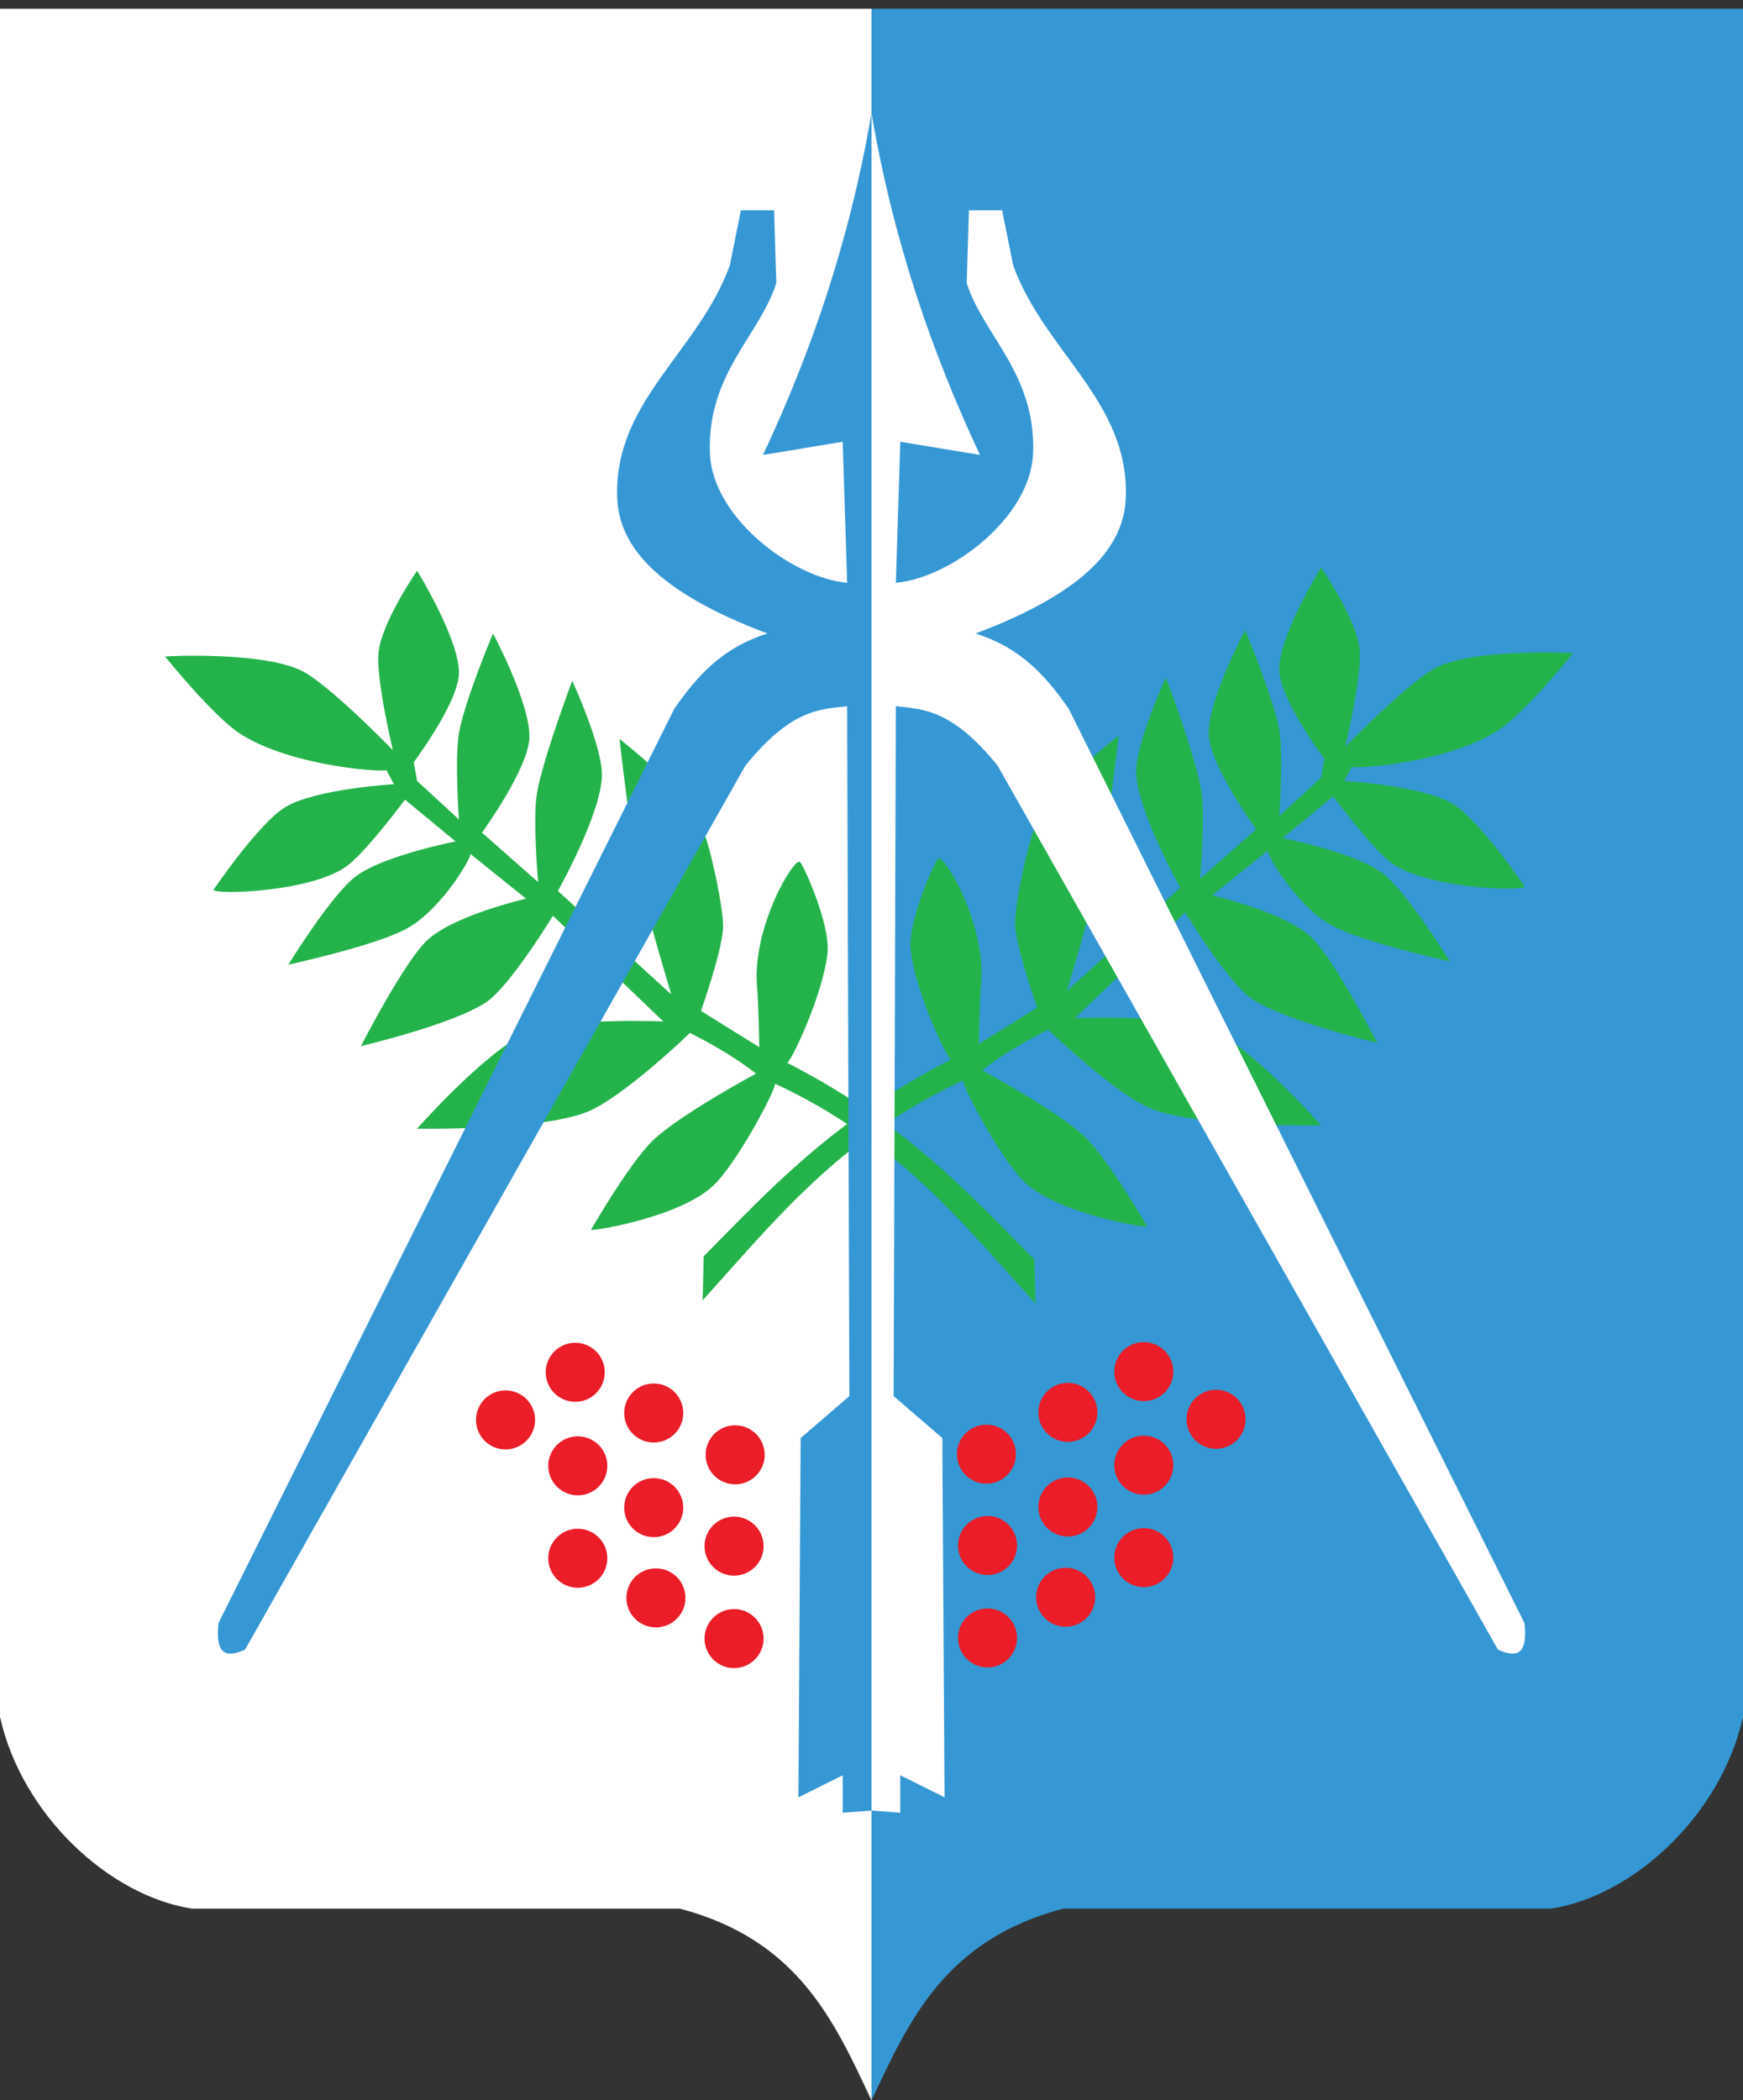
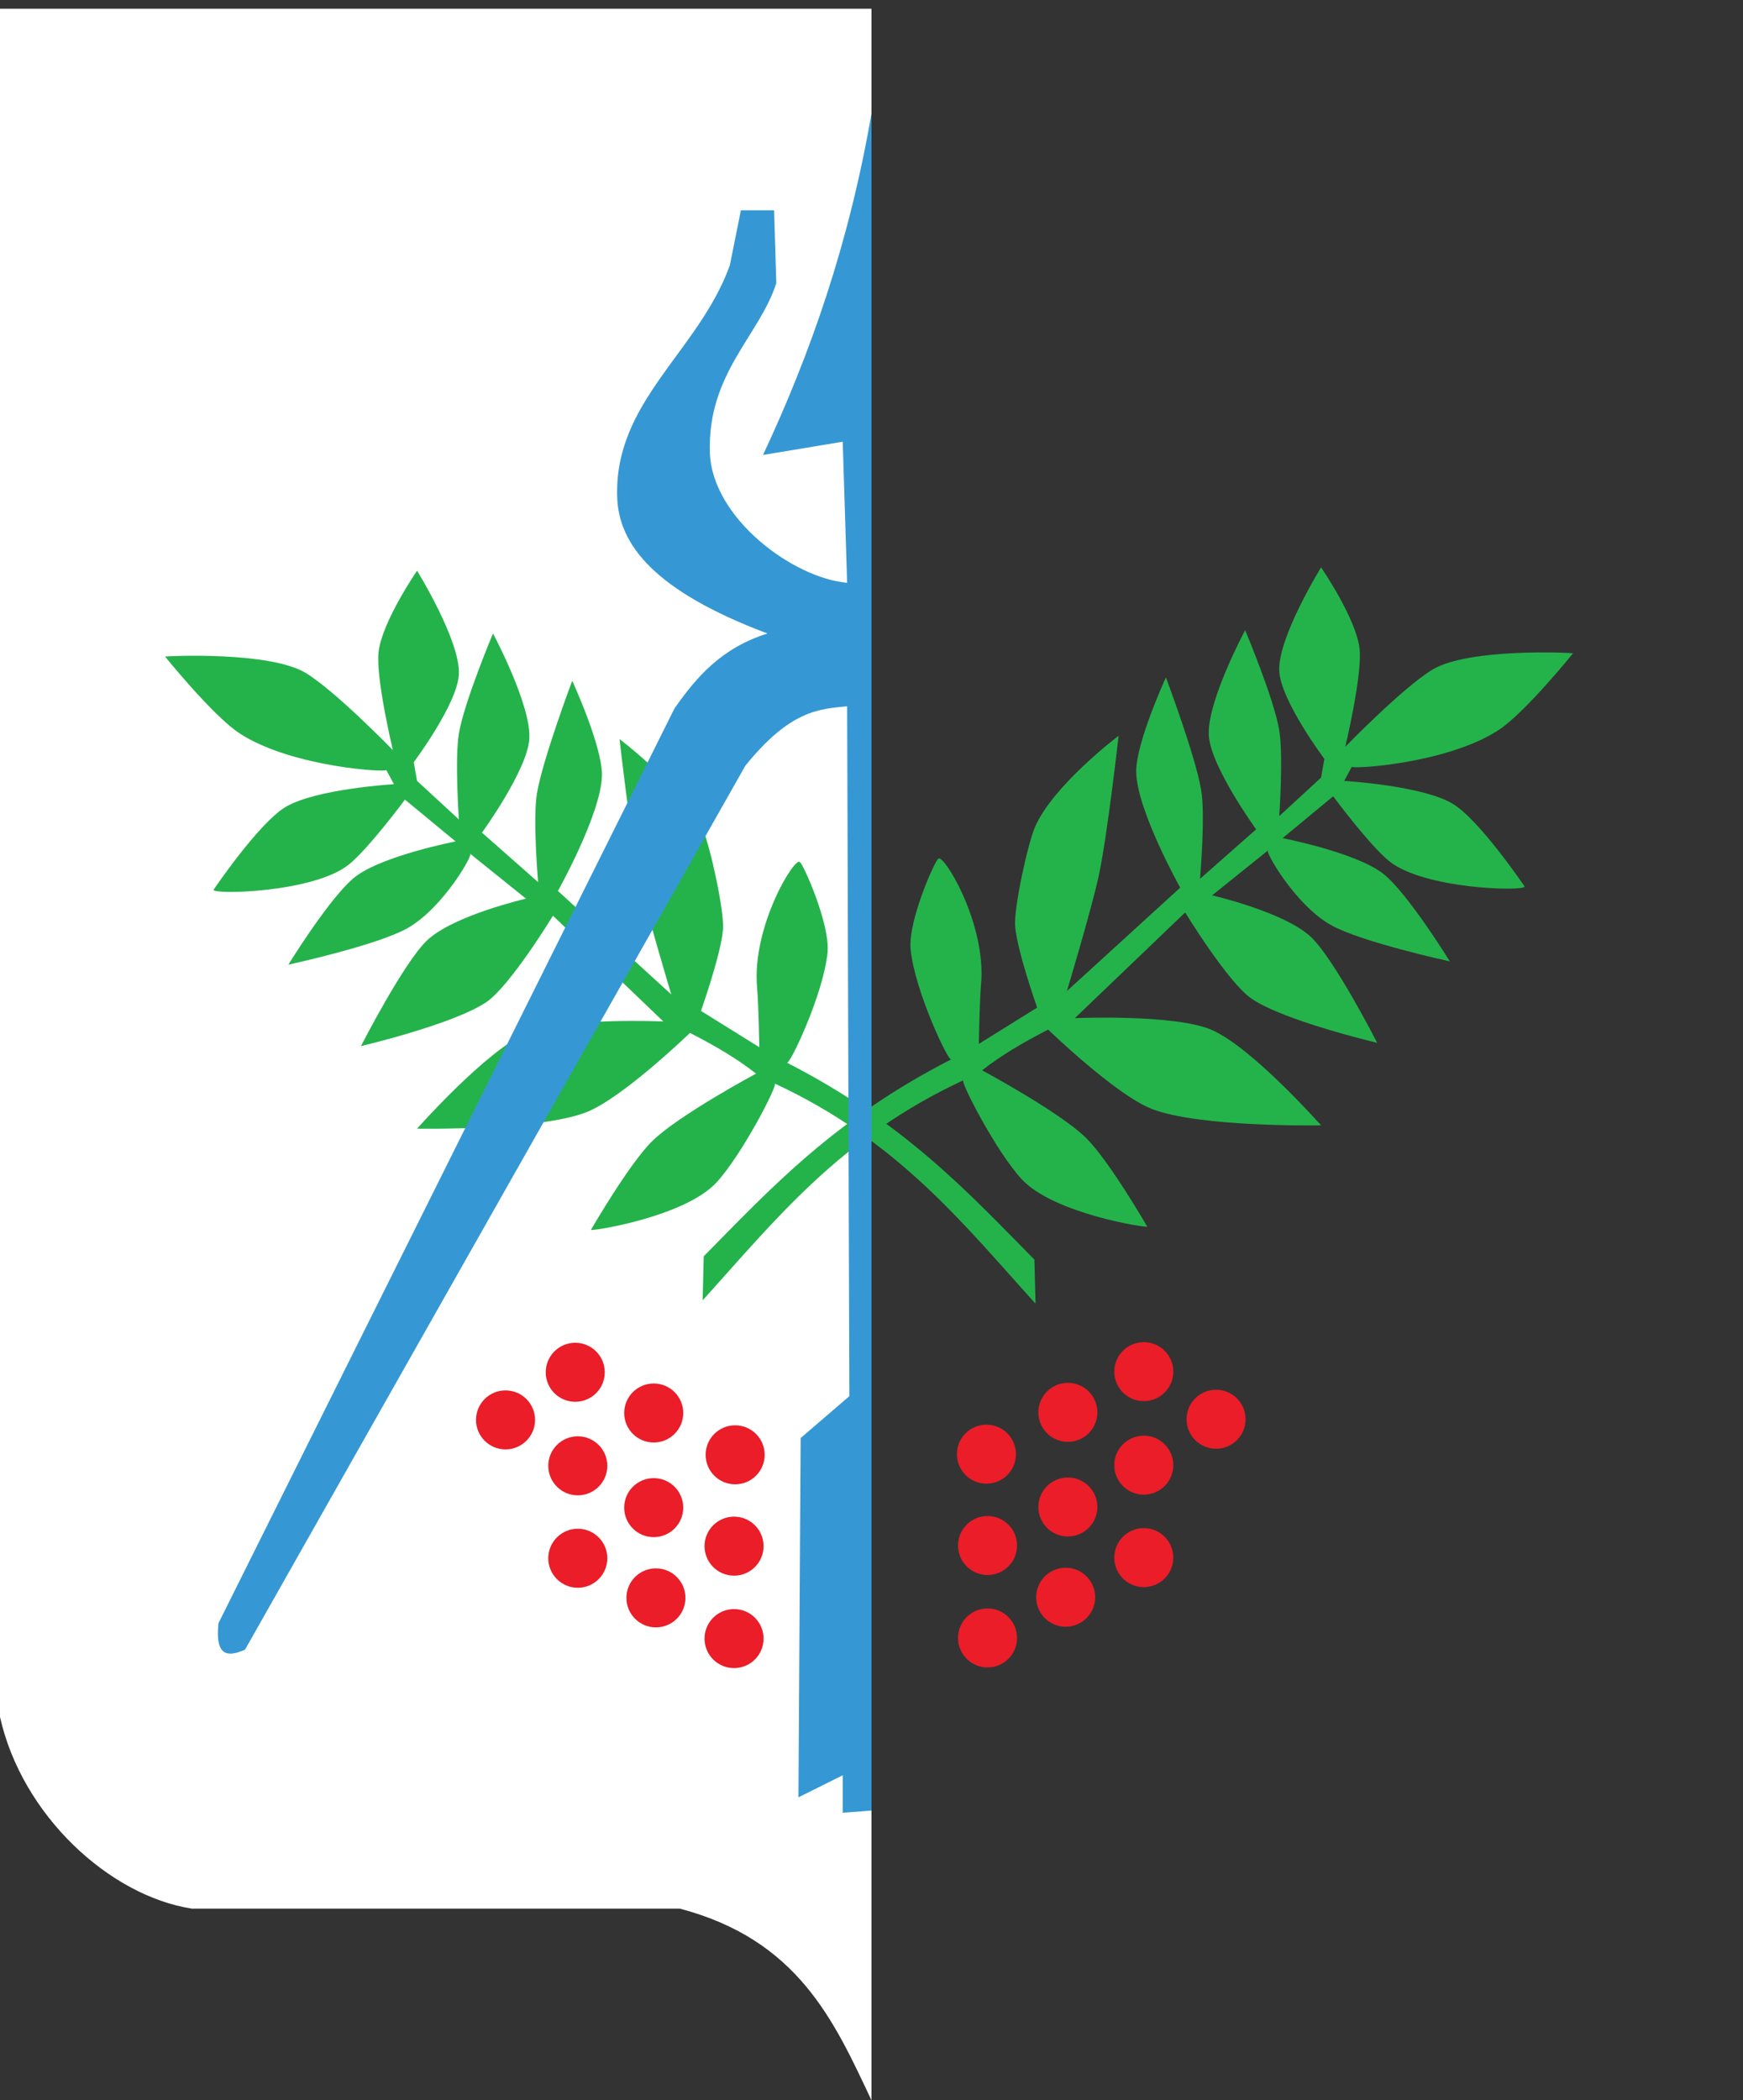
<svg xmlns="http://www.w3.org/2000/svg" width="200" height="241" id="svg2" version="1.0">
  <rect width="100%" height="100%" fill="#333333" stroke="none" />
  <defs id="defs4" />
  <g id="layer1" transform="translate(0,-811.362)">
-     <path style="opacity:1;fill:#3598d4;fill-opacity:1;fill-rule:evenodd;stroke:none;stroke-width:2;stroke-linecap:butt;stroke-linejoin:miter;marker:none;marker-start:none;marker-mid:none;marker-end:none;stroke-miterlimit:4;stroke-dasharray:none;stroke-dashoffset:0;stroke-opacity:1;visibility:visible;display:inline;overflow:visible;enable-background:accumulate" d="M 200,812.362 L 100,812.362 L 100,1052.362 C 104.308,1043.214 108.416,1033.945 122,1030.362 L 178,1030.362 C 187.461,1028.886 197.489,1019.638 200,1008.362 L 200,812.362 z" id="path3316" />
    <path style="opacity:1;fill:#ffffff;fill-opacity:1;fill-rule:evenodd;stroke:none;stroke-width:2;stroke-linecap:butt;stroke-linejoin:miter;marker:none;marker-start:none;marker-mid:none;marker-end:none;stroke-miterlimit:4;stroke-dasharray:none;stroke-dashoffset:0;stroke-opacity:1;visibility:visible;display:inline;overflow:visible;enable-background:accumulate" d="M 0,1 L 100,1 L 100,241 C 95.692,231.851 91.584,222.583 78,219 L 22,219 C 12.539,217.523 2.511,208.276 0,197 L 0,1 z" id="path3314" transform="translate(0,811.362)" />
    <path style="opacity:1;fill:#ea1d28;fill-opacity:1;fill-rule:evenodd;stroke:none;stroke-width:1;stroke-linejoin:round;stroke-miterlimit:4;stroke-dasharray:none;stroke-opacity:1" id="path2476" d="m 61.619,164.228 c 0,1.395 -1.357,2.525 -3.03,2.525 -1.674,0 -3.03,-1.131 -3.03,-2.525 0,-1.395 1.357,-2.525 3.03,-2.525 1.674,0 3.03,1.131 3.03,2.525 z" transform="matrix(1.118,0,0,1.341,-7.496,754.056)" />
    <path style="opacity:1;fill:#ea1d28;fill-opacity:1;fill-rule:evenodd;stroke:none;stroke-width:1;stroke-linejoin:round;stroke-miterlimit:4;stroke-dasharray:none;stroke-opacity:1" id="path3248" d="m 61.619,164.228 c 0,1.395 -1.357,2.525 -3.03,2.525 -1.674,0 -3.03,-1.131 -3.03,-2.525 0,-1.395 1.357,-2.525 3.03,-2.525 1.674,0 3.03,1.131 3.03,2.525 z" transform="matrix(1.118,0,0,1.341,18.852,758.062)" />
    <path style="opacity:1;fill:#ea1d28;fill-opacity:1;fill-rule:evenodd;stroke:none;stroke-width:1;stroke-linejoin:round;stroke-miterlimit:4;stroke-dasharray:none;stroke-opacity:1" id="path3250" d="m 61.619,164.228 c 0,1.395 -1.357,2.525 -3.03,2.525 -1.674,0 -3.03,-1.131 -3.03,-2.525 0,-1.395 1.357,-2.525 3.03,-2.525 1.674,0 3.03,1.131 3.03,2.525 z" transform="matrix(1.118,0,0,1.341,0.796,759.325)" />
    <path style="opacity:1;fill:#ea1d28;fill-opacity:1;fill-rule:evenodd;stroke:none;stroke-width:1;stroke-linejoin:round;stroke-miterlimit:4;stroke-dasharray:none;stroke-opacity:1" id="path3252" d="m 61.619,164.228 c 0,1.395 -1.357,2.525 -3.03,2.525 -1.674,0 -3.03,-1.131 -3.03,-2.525 0,-1.395 1.357,-2.525 3.03,-2.525 1.674,0 3.03,1.131 3.03,2.525 z" transform="matrix(1.118,0,0,1.341,9.508,753.264)" />
    <path style="opacity:1;fill:#ea1d28;fill-opacity:1;fill-rule:evenodd;stroke:none;stroke-width:1;stroke-linejoin:round;stroke-miterlimit:4;stroke-dasharray:none;stroke-opacity:1" id="path3254" d="m 61.619,164.228 c 0,1.395 -1.357,2.525 -3.03,2.525 -1.674,0 -3.03,-1.131 -3.03,-2.525 0,-1.395 1.357,-2.525 3.03,-2.525 1.674,0 3.03,1.131 3.03,2.525 z" transform="matrix(1.118,0,0,1.341,0.504,748.592)" />
    <path style="opacity:1;fill:#ea1d28;fill-opacity:1;fill-rule:evenodd;stroke:none;stroke-width:1;stroke-linejoin:round;stroke-miterlimit:4;stroke-dasharray:none;stroke-opacity:1" id="path3256" d="m 61.619,164.228 c 0,1.395 -1.357,2.525 -3.03,2.525 -1.674,0 -3.03,-1.131 -3.03,-2.525 0,-1.395 1.357,-2.525 3.03,-2.525 1.674,0 3.03,1.131 3.03,2.525 z" transform="matrix(1.118,0,0,1.341,9.761,774.477)" />
    <path style="opacity:1;fill:#ea1d28;fill-opacity:1;fill-rule:evenodd;stroke:none;stroke-width:1;stroke-linejoin:round;stroke-miterlimit:4;stroke-dasharray:none;stroke-opacity:1" id="path3258" d="m 61.619,164.228 c 0,1.395 -1.357,2.525 -3.03,2.525 -1.674,0 -3.03,-1.131 -3.03,-2.525 0,-1.395 1.357,-2.525 3.03,-2.525 1.674,0 3.03,1.131 3.03,2.525 z" transform="matrix(1.118,0,0,1.341,18.726,779.149)" />
    <path style="opacity:1;fill:#ea1d28;fill-opacity:1;fill-rule:evenodd;stroke:none;stroke-width:1;stroke-linejoin:round;stroke-miterlimit:4;stroke-dasharray:none;stroke-opacity:1" id="path3260" d="m 61.619,164.228 c 0,1.395 -1.357,2.525 -3.03,2.525 -1.674,0 -3.03,-1.131 -3.03,-2.525 0,-1.395 1.357,-2.525 3.03,-2.525 1.674,0 3.03,1.131 3.03,2.525 z" transform="matrix(1.118,0,0,1.341,18.726,768.542)" />
    <path style="opacity:1;fill:#ea1d28;fill-opacity:1;fill-rule:evenodd;stroke:none;stroke-width:1;stroke-linejoin:round;stroke-miterlimit:4;stroke-dasharray:none;stroke-opacity:1" id="path3262" d="m 61.619,164.228 c 0,1.395 -1.357,2.525 -3.03,2.525 -1.674,0 -3.03,-1.131 -3.03,-2.525 0,-1.395 1.357,-2.525 3.03,-2.525 1.674,0 3.03,1.131 3.03,2.525 z" transform="matrix(1.118,0,0,1.341,9.508,764.123)" />
    <path style="opacity:1;fill:#ea1d28;fill-opacity:1;fill-rule:evenodd;stroke:none;stroke-width:1;stroke-linejoin:round;stroke-miterlimit:4;stroke-dasharray:none;stroke-opacity:1" id="path3264" d="m 61.619,164.228 c 0,1.395 -1.357,2.525 -3.03,2.525 -1.674,0 -3.03,-1.131 -3.03,-2.525 0,-1.395 1.357,-2.525 3.03,-2.525 1.674,0 3.03,1.131 3.03,2.525 z" transform="matrix(1.118,0,0,1.341,0.796,769.931)" />
    <path style="opacity:1;fill:#ea1d28;fill-opacity:1;fill-rule:evenodd;stroke:none;stroke-width:1;stroke-linejoin:round;stroke-miterlimit:4;stroke-dasharray:none;stroke-opacity:1" id="path3266" d="m 61.619,164.228 c 0,1.395 -1.357,2.525 -3.03,2.525 -1.674,0 -3.03,-1.131 -3.03,-2.525 0,-1.395 1.357,-2.525 3.03,-2.525 1.674,0 3.03,1.131 3.03,2.525 z" transform="matrix(-1.118,0,0,1.341,205.038,753.982)" />
    <path style="opacity:1;fill:#ea1d28;fill-opacity:1;fill-rule:evenodd;stroke:none;stroke-width:1;stroke-linejoin:round;stroke-miterlimit:4;stroke-dasharray:none;stroke-opacity:1" id="path3268" d="m 61.619,164.228 c 0,1.395 -1.357,2.525 -3.03,2.525 -1.674,0 -3.03,-1.131 -3.03,-2.525 0,-1.395 1.357,-2.525 3.03,-2.525 1.674,0 3.03,1.131 3.03,2.525 z" transform="matrix(-1.118,0,0,1.341,178.69,757.988)" />
    <path style="opacity:1;fill:#ea1d28;fill-opacity:1;fill-rule:evenodd;stroke:none;stroke-width:1;stroke-linejoin:round;stroke-miterlimit:4;stroke-dasharray:none;stroke-opacity:1" id="path3270" d="m 61.619,164.228 c 0,1.395 -1.357,2.525 -3.03,2.525 -1.674,0 -3.03,-1.131 -3.03,-2.525 0,-1.395 1.357,-2.525 3.03,-2.525 1.674,0 3.03,1.131 3.03,2.525 z" transform="matrix(-1.118,0,0,1.341,196.747,759.251)" />
    <path style="opacity:1;fill:#ea1d28;fill-opacity:1;fill-rule:evenodd;stroke:none;stroke-width:1;stroke-linejoin:round;stroke-miterlimit:4;stroke-dasharray:none;stroke-opacity:1" id="path3272" d="m 61.619,164.228 c 0,1.395 -1.357,2.525 -3.03,2.525 -1.674,0 -3.03,-1.131 -3.03,-2.525 0,-1.395 1.357,-2.525 3.03,-2.525 1.674,0 3.03,1.131 3.03,2.525 z" transform="matrix(-1.118,0,0,1.341,188.034,753.19)" />
    <path style="opacity:1;fill:#ea1d28;fill-opacity:1;fill-rule:evenodd;stroke:none;stroke-width:1;stroke-linejoin:round;stroke-miterlimit:4;stroke-dasharray:none;stroke-opacity:1" id="path3274" d="m 61.619,164.228 c 0,1.395 -1.357,2.525 -3.03,2.525 -1.674,0 -3.03,-1.131 -3.03,-2.525 0,-1.395 1.357,-2.525 3.03,-2.525 1.674,0 3.03,1.131 3.03,2.525 z" transform="matrix(-1.118,0,0,1.341,196.747,748.518)" />
    <path style="opacity:1;fill:#ea1d28;fill-opacity:1;fill-rule:evenodd;stroke:none;stroke-width:1;stroke-linejoin:round;stroke-miterlimit:4;stroke-dasharray:none;stroke-opacity:1" id="path3276" d="m 61.619,164.228 c 0,1.395 -1.357,2.525 -3.03,2.525 -1.674,0 -3.03,-1.131 -3.03,-2.525 0,-1.395 1.357,-2.525 3.03,-2.525 1.674,0 3.03,1.131 3.03,2.525 z" transform="matrix(-1.118,0,0,1.341,187.782,774.403)" />
    <path style="opacity:1;fill:#ea1d28;fill-opacity:1;fill-rule:evenodd;stroke:none;stroke-width:1;stroke-linejoin:round;stroke-miterlimit:4;stroke-dasharray:none;stroke-opacity:1" id="path3278" d="m 61.619,164.228 c 0,1.395 -1.357,2.525 -3.03,2.525 -1.674,0 -3.03,-1.131 -3.03,-2.525 0,-1.395 1.357,-2.525 3.03,-2.525 1.674,0 3.03,1.131 3.03,2.525 z" transform="matrix(-1.118,0,0,1.341,178.817,779.075)" />
    <path style="opacity:1;fill:#ea1d28;fill-opacity:1;fill-rule:evenodd;stroke:none;stroke-width:1;stroke-linejoin:round;stroke-miterlimit:4;stroke-dasharray:none;stroke-opacity:1" id="path3280" d="m 61.619,164.228 c 0,1.395 -1.357,2.525 -3.03,2.525 -1.674,0 -3.03,-1.131 -3.03,-2.525 0,-1.395 1.357,-2.525 3.03,-2.525 1.674,0 3.03,1.131 3.03,2.525 z" transform="matrix(-1.118,0,0,1.341,178.817,768.469)" />
    <path style="opacity:1;fill:#ea1d28;fill-opacity:1;fill-rule:evenodd;stroke:none;stroke-width:1;stroke-linejoin:round;stroke-miterlimit:4;stroke-dasharray:none;stroke-opacity:1" id="path3282" d="m 61.619,164.228 c 0,1.395 -1.357,2.525 -3.03,2.525 -1.674,0 -3.03,-1.131 -3.03,-2.525 0,-1.395 1.357,-2.525 3.03,-2.525 1.674,0 3.03,1.131 3.03,2.525 z" transform="matrix(-1.118,0,0,1.341,188.034,764.049)" />
    <path style="opacity:1;fill:#ea1d28;fill-opacity:1;fill-rule:evenodd;stroke:none;stroke-width:1;stroke-linejoin:round;stroke-miterlimit:4;stroke-dasharray:none;stroke-opacity:1" id="path3284" d="m 61.619,164.228 c 0,1.395 -1.357,2.525 -3.03,2.525 -1.674,0 -3.03,-1.131 -3.03,-2.525 0,-1.395 1.357,-2.525 3.03,-2.525 1.674,0 3.03,1.131 3.03,2.525 z" transform="matrix(-1.118,0,0,1.341,196.747,769.858)" />
    <path style="opacity:1;fill:#24b34b;fill-opacity:1;fill-rule:evenodd;stroke:none;stroke-width:1;stroke-linecap:butt;stroke-linejoin:miter;marker:none;marker-start:none;marker-mid:none;marker-end:none;stroke-miterlimit:4;stroke-dasharray:none;stroke-dashoffset:0;stroke-opacity:1;visibility:visible;display:inline;overflow:visible;enable-background:accumulate" d="M 118.693,144.53 L 118.819,149.581 C 110.54,140.446 103.119,130.947 88.893,124.327 C 89.361,124.327 85.131,132.538 82.201,135.692 C 78.522,139.652 67.84,141.291 67.806,141.121 C 67.806,141.121 72.202,133.492 74.878,130.893 C 77.923,127.936 86.747,123.191 86.747,123.191 C 84.622,121.5 82.007,119.973 79.171,118.519 C 79.171,118.519 71.474,125.966 67.301,127.61 C 61.848,129.759 47.856,129.504 47.856,129.504 C 47.856,129.504 55.868,120.457 60.483,118.519 C 64.768,116.72 76.11,117.204 76.11,117.204 L 63.448,105.073 C 63.448,105.073 58.525,113.15 55.811,114.983 C 52.019,117.545 41.416,120.034 41.416,120.034 C 41.416,120.034 46.313,110.456 48.992,107.912 C 52.028,105.03 60.357,103.114 60.357,103.114 L 53.917,97.937 C 54.518,97.697 50.931,104.167 46.72,106.523 C 43.2,108.493 33.082,110.69 33.082,110.69 C 33.082,110.69 37.974,102.743 40.785,100.589 C 43.942,98.169 52.275,96.548 52.275,96.548 L 46.467,91.75 C 46.467,91.75 42.327,97.345 40.027,99.2 C 36.057,102.401 24.593,102.682 24.496,102.104 C 24.496,102.104 29.624,94.526 32.704,92.634 C 36.16,90.511 45.204,89.982 45.204,89.982 L 44.32,88.341 C 44.711,88.666 33.582,88.092 27.527,84.174 C 24.465,82.193 18.94,75.335 18.94,75.335 C 18.964,75.288 30.922,74.684 35.103,77.229 C 38.518,79.308 45.078,86.068 45.078,86.068 C 45.078,86.068 43.105,77.82 43.437,74.83 C 43.823,71.34 47.856,65.486 47.856,65.486 C 47.856,65.486 52.826,73.518 52.654,77.355 C 52.502,80.757 47.477,87.457 47.477,87.457 L 47.856,89.603 L 52.654,94.023 C 52.654,94.023 52.171,87.089 52.654,84.174 C 53.249,80.581 56.569,72.683 56.569,72.683 C 56.569,72.683 60.999,80.969 60.735,84.805 C 60.488,88.405 55.306,95.538 55.306,95.538 L 61.746,101.22 C 61.746,101.22 61.11,93.943 61.619,90.992 C 62.308,87.002 65.66,78.113 65.66,78.113 C 65.66,78.113 69.127,85.642 69.069,88.972 C 68.993,93.361 64.018,102.23 64.018,102.23 L 77.024,114.1 C 77.024,114.1 74.238,104.874 73.362,100.841 C 72.393,96.38 71.089,84.805 71.089,84.805 C 71.089,84.805 78.627,90.495 80.686,95.285 C 81.513,97.211 83.125,104.561 82.959,106.65 C 82.731,109.508 80.433,115.994 80.433,115.994 L 87.126,120.16 C 87.126,120.16 87.044,115.209 86.873,113.342 C 86.225,106.248 91.339,98.029 91.798,98.947 C 92.07,98.947 95.274,105.99 94.954,109.301 C 94.49,114.105 90.525,122.414 90.282,121.928 C 103.749,128.823 110.986,136.714 118.693,144.53 z" id="path3286" transform="translate(0,811.362)" />
    <path style="opacity:1;fill:#24b34b;fill-opacity:1;fill-rule:evenodd;stroke:none;stroke-width:1;stroke-linecap:butt;stroke-linejoin:miter;marker:none;marker-start:none;marker-mid:none;marker-end:none;stroke-miterlimit:4;stroke-dasharray:none;stroke-dashoffset:0;stroke-opacity:1;visibility:visible;display:inline;overflow:visible;enable-background:accumulate" d="M 80.749,955.514 L 80.623,960.565 C 88.902,951.429 96.323,941.93 110.549,935.311 C 110.081,935.311 114.311,943.521 117.241,946.675 C 120.92,950.635 131.602,952.274 131.636,952.105 C 131.636,952.105 127.24,944.476 124.564,941.877 C 121.519,938.919 112.695,934.174 112.695,934.174 C 114.82,932.484 117.435,930.956 120.271,929.502 C 120.271,929.502 127.968,936.949 132.141,938.594 C 137.594,940.743 151.586,940.488 151.586,940.488 C 151.586,940.488 143.574,931.44 138.959,929.502 C 134.674,927.703 123.332,928.187 123.332,928.187 L 135.994,916.057 C 135.994,916.057 140.917,924.134 143.631,925.967 C 147.423,928.529 158.026,931.018 158.026,931.018 C 158.026,931.018 153.129,921.44 150.45,918.896 C 147.414,916.014 139.085,914.098 139.085,914.098 L 145.525,908.921 C 144.924,908.68 148.511,915.15 152.722,917.507 C 156.242,919.476 166.359,921.674 166.359,921.674 C 166.359,921.674 161.468,913.726 158.657,911.572 C 155.5,909.153 147.167,907.532 147.167,907.532 L 152.975,902.733 C 152.975,902.733 157.115,908.329 159.415,910.183 C 163.385,913.385 174.849,913.665 174.946,913.087 C 174.946,913.087 169.818,905.509 166.738,903.617 C 163.282,901.494 154.238,900.966 154.238,900.966 L 155.122,899.324 C 154.731,899.65 165.86,899.075 171.915,895.157 C 174.977,893.176 180.502,886.318 180.502,886.318 C 180.478,886.272 168.52,885.667 164.339,888.212 C 160.924,890.292 154.364,897.051 154.364,897.051 C 154.364,897.051 156.337,888.804 156.005,885.813 C 155.619,882.323 151.586,876.469 151.586,876.469 C 151.586,876.469 146.616,884.502 146.788,888.339 C 146.94,891.741 151.965,898.44 151.965,898.44 L 151.586,900.587 L 146.788,905.006 C 146.788,905.006 147.271,898.072 146.788,895.157 C 146.193,891.564 142.873,883.667 142.873,883.667 C 142.873,883.667 138.443,891.952 138.707,895.789 C 138.954,899.388 144.136,906.521 144.136,906.521 L 137.696,912.204 C 137.696,912.204 138.332,904.927 137.823,901.976 C 137.134,897.985 133.782,889.096 133.782,889.096 C 133.782,889.096 130.315,896.625 130.373,899.955 C 130.449,904.344 135.424,913.214 135.424,913.214 L 122.418,925.083 C 122.418,925.083 125.204,915.857 126.08,911.825 C 127.049,907.364 128.353,895.789 128.353,895.789 C 128.353,895.789 120.815,901.478 118.756,906.269 C 117.929,908.194 116.317,915.544 116.483,917.633 C 116.711,920.491 119.009,926.977 119.009,926.977 L 112.316,931.144 C 112.316,931.144 112.398,926.193 112.569,924.325 C 113.217,917.231 108.103,909.013 107.644,909.931 C 107.372,909.931 104.168,916.973 104.488,920.285 C 104.952,925.088 108.916,933.398 109.16,932.912 C 95.693,939.806 88.456,947.698 80.749,955.514 z" id="path3288" />
    <path style="opacity:1;fill:#3598d4;fill-opacity:1;fill-rule:evenodd;stroke:none;stroke-width:1;stroke-linecap:butt;stroke-linejoin:miter;marker:none;marker-start:none;marker-mid:none;marker-end:none;stroke-miterlimit:4;stroke-dasharray:none;stroke-dashoffset:0;stroke-opacity:1;visibility:visible;display:inline;overflow:visible;enable-background:accumulate" d="M 25.068,997.611 77.393,892.65 c 2.505,-3.564 5.331,-6.915 10.668,-8.599 -12.91,-4.853 -17.049,-10.15 -17.242,-15.607 -0.389,-11.044 9.34,-16.713 12.923,-26.63 l 1.27,-6.323 3.81,0 0.254,8.346 c -1.887,5.996 -7.93,10.368 -7.62,19.475 0.255,7.504 9.542,14.379 15.748,14.922 l -0.508,-16.187 -9.144,1.518 c 5.427,-11.582 9.886,-24.29 12.446,-39.202 l 4e-6,194.747 -3.302,0.253 0,-4.3 -5.08,2.529 0.254,-41.226 5.588,-4.805 -0.254,-79.163 c -3.296,0.338 -6.525,0.461 -11.684,6.829 L 28.116,1000.646 c -1.963,0.875 -3.459,0.817 -3.048,-3.035 z" id="path3290" />
-     <path style="opacity:1;fill:#ffffff;fill-opacity:1;fill-rule:evenodd;stroke:none;stroke-width:1;stroke-linecap:butt;stroke-linejoin:miter;marker:none;marker-start:none;marker-mid:none;marker-end:none;stroke-miterlimit:4;stroke-dasharray:none;stroke-dashoffset:0;stroke-opacity:1;visibility:visible;display:inline;overflow:visible;enable-background:accumulate" d="M 174.932,997.611 122.607,892.65 c -2.505,-3.564 -5.331,-6.915 -10.668,-8.599 12.91,-4.853 17.049,-10.15 17.242,-15.607 0.389,-11.044 -9.34,-16.713 -12.923,-26.63 l -1.27,-6.323 -3.81,0 -0.254,8.346 c 1.887,5.996 7.93,10.368 7.62,19.475 -0.255,7.504 -9.542,14.379 -15.748,14.922 l 0.508,-16.187 9.144,1.518 C 107.019,851.982 102.561,839.274 100,824.362 l 0,194.747 3.302,0.253 0,-4.3 5.08,2.529 -0.254,-41.226 -5.588,-4.805 0.254,-79.163 c 3.296,0.338 6.525,0.461 11.684,6.829 l 57.405,101.42 c 1.963,0.875 3.459,0.817 3.048,-3.035 z" id="path3292" />
  </g>
</svg>